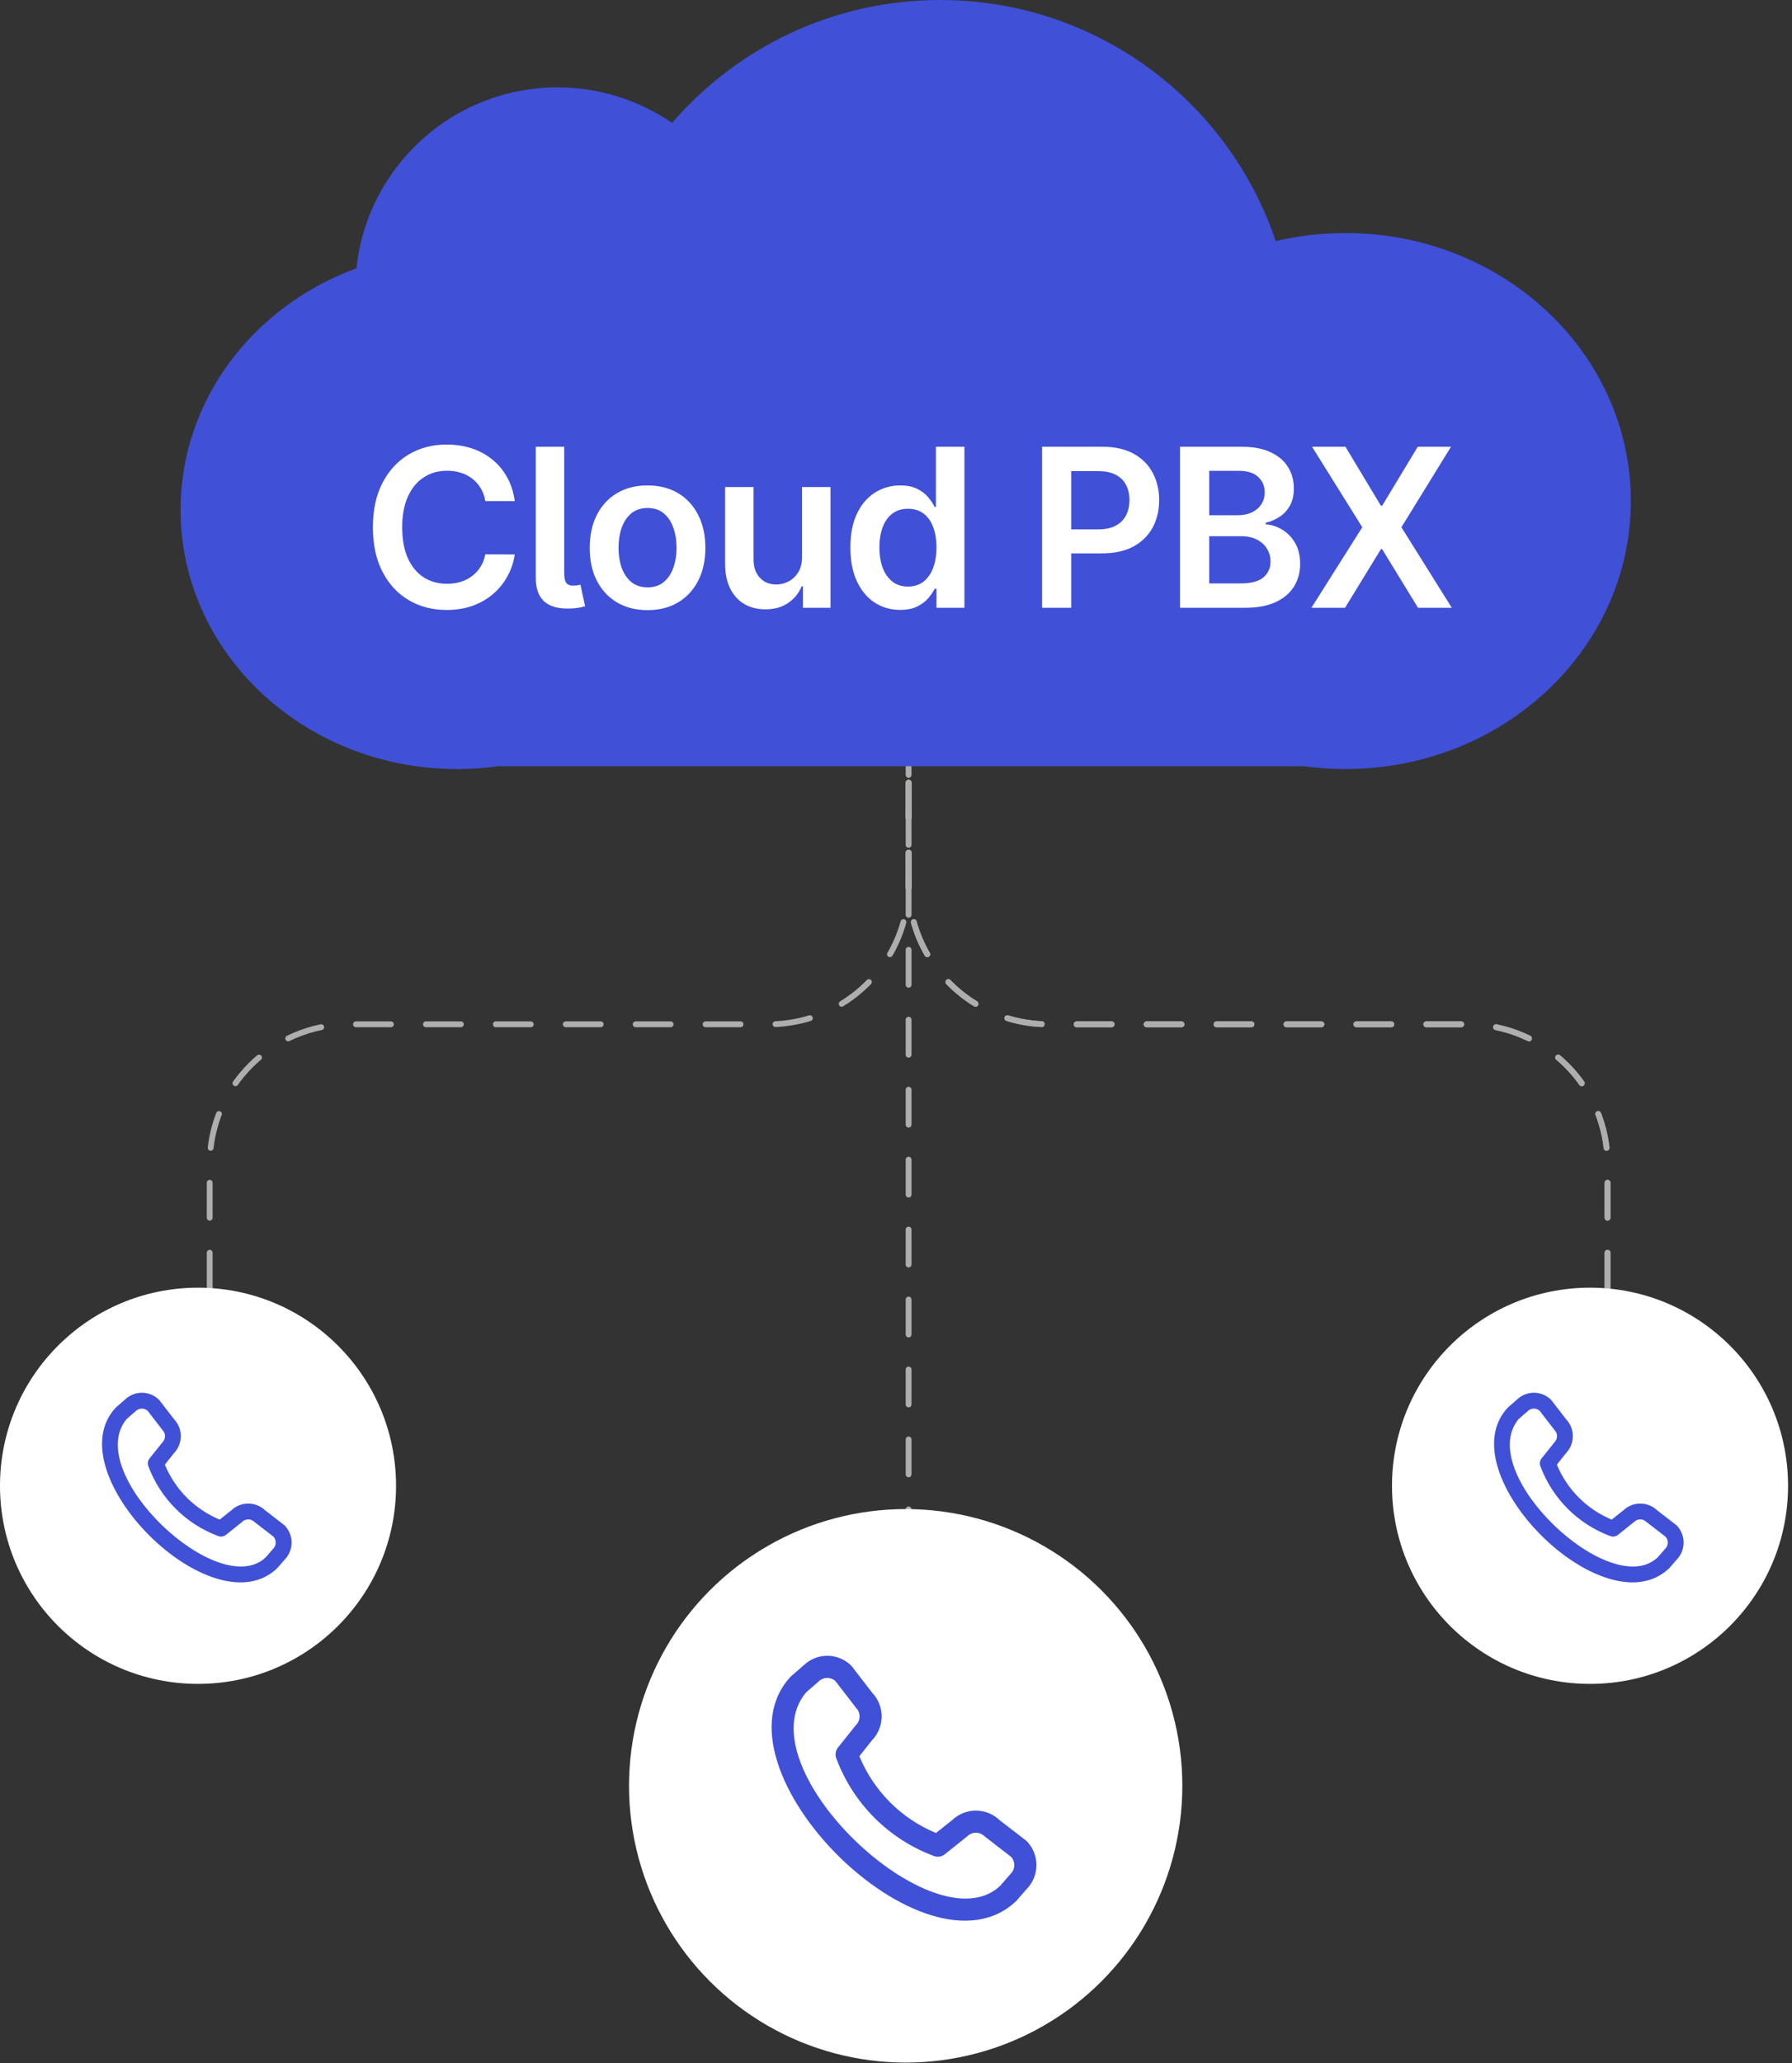
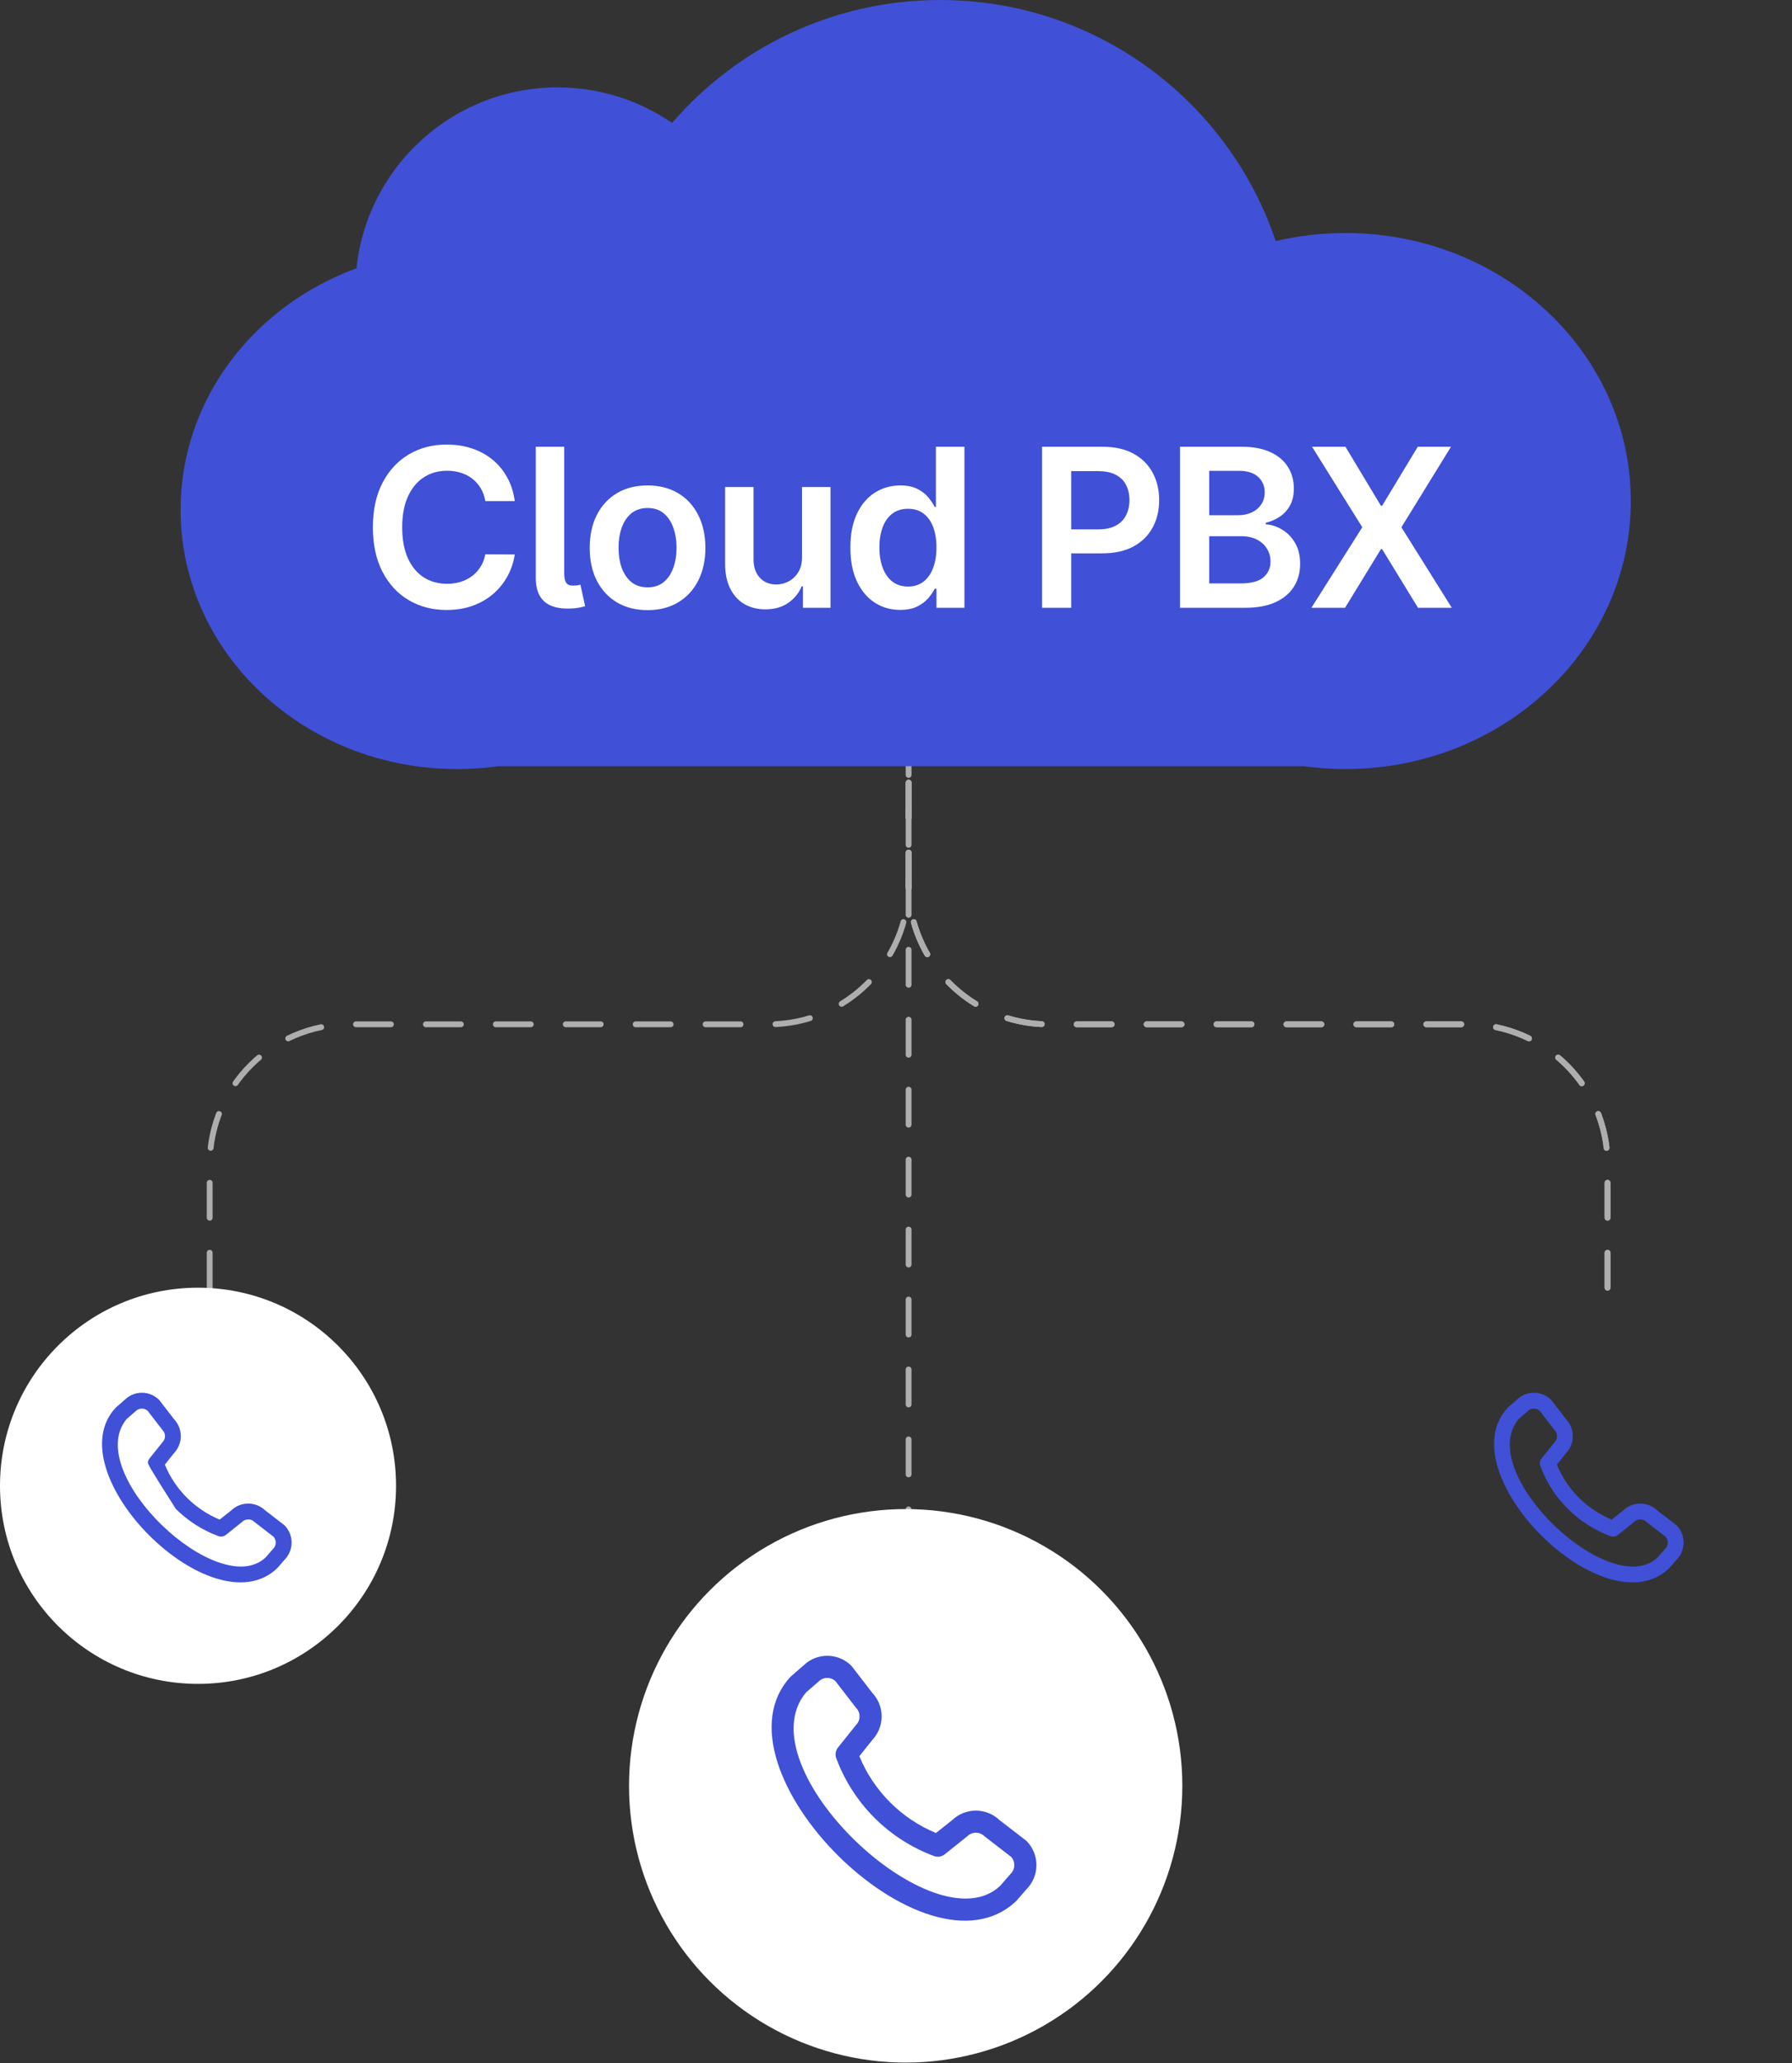
<svg xmlns="http://www.w3.org/2000/svg" width="265" height="305" viewBox="0 0 265 305" fill="none">
  <rect x="0" y="0" width="265" height="305" fill="#333333" stroke="none" />
  <path d="M134.363 109.383L134.363 227.38" stroke="#AEAEAE" stroke-width="0.861" stroke-linecap="round" stroke-linejoin="round" stroke-dasharray="5.17 5.17" />
  <path d="M31.008 190.354V172.089C31.008 160.673 40.263 151.418 51.679 151.418H113.692C125.108 151.418 134.363 142.163 134.363 130.747V127.489V111.977" stroke="#AEAEAE" stroke-width="0.861" stroke-linecap="round" stroke-linejoin="round" stroke-dasharray="5.17 5.17" />
  <path d="M237.723 190.354V172.089C237.723 160.673 228.468 151.418 217.052 151.418H155.039C143.622 151.418 134.368 142.163 134.368 130.747V127.489V111.977" stroke="#AEAEAE" stroke-width="0.861" stroke-linecap="round" stroke-linejoin="round" stroke-dasharray="5.17 5.17" />
  <path d="M237.723 190.354V172.089C237.723 160.673 228.468 151.418 217.052 151.418H155.039C143.622 151.418 134.368 142.163 134.368 130.747V127.489V111.977" stroke="#AEAEAE" stroke-width="0.861" stroke-linecap="round" stroke-linejoin="round" stroke-dasharray="5.17 5.17" />
  <path d="M139.036 0C162.103 1.97424e-05 181.683 14.922 188.652 35.64C191.952 34.862 195.405 34.447 198.962 34.447C222.27 34.447 241.165 52.185 241.165 74.066C241.165 95.948 222.27 113.686 198.962 113.686C196.86 113.686 194.793 113.539 192.773 113.261H73.748C71.747 113.543 69.699 113.689 67.614 113.689C45.02 113.689 26.703 96.53 26.703 75.362C26.703 59.121 37.486 45.24 52.71 39.658C54.291 24.63 67.001 12.918 82.448 12.918C88.736 12.918 94.57 14.86 99.385 18.175C108.982 7.045 123.187 0 139.036 0Z" fill="#4050D7" />
  <circle cx="29.284" cy="219.636" r="29.284" fill="white" />
  <g clip-path="url(#clip0_9530_66481)">
-     <path d="M42.063 225.467C42.741 226.147 43.122 227.068 43.122 228.028C43.122 228.989 42.741 229.909 42.063 230.589L40.996 231.818C31.413 240.988 8.099 217.68 17.13 208.068L18.475 206.898C19.156 206.239 20.068 205.874 21.016 205.883C21.963 205.891 22.869 206.273 23.537 206.944C23.574 206.979 25.74 209.796 25.74 209.796C26.381 210.473 26.738 211.37 26.737 212.303C26.735 213.235 26.376 214.131 25.733 214.806L24.379 216.509C25.128 218.331 26.231 219.986 27.622 221.381C29.014 222.775 30.667 223.881 32.487 224.634L34.201 223.271C34.875 222.627 35.771 222.266 36.703 222.265C37.636 222.264 38.533 222.622 39.209 223.264C39.209 223.264 42.027 225.432 42.063 225.467ZM40.455 227.168C40.455 227.168 37.655 225.013 37.619 224.978C37.378 224.739 37.052 224.605 36.712 224.605C36.373 224.605 36.047 224.739 35.806 224.978C35.775 225.009 33.415 226.89 33.415 226.89C33.256 227.017 33.067 227.1 32.866 227.131C32.665 227.162 32.46 227.14 32.27 227.068C29.91 226.19 27.768 224.815 25.986 223.037C24.205 221.258 22.827 219.118 21.945 216.76C21.867 216.567 21.841 216.357 21.871 216.152C21.901 215.946 21.985 215.752 22.115 215.59C22.115 215.59 23.996 213.234 24.028 213.203C24.267 212.962 24.401 212.636 24.401 212.297C24.401 211.958 24.267 211.632 24.028 211.391C23.992 211.356 21.837 208.554 21.837 208.554C21.593 208.334 21.274 208.217 20.945 208.226C20.617 208.234 20.304 208.368 20.071 208.599L18.726 209.769C12.125 217.705 32.332 236.791 39.285 230.223L40.352 228.994C40.603 228.763 40.755 228.443 40.774 228.102C40.793 227.761 40.678 227.426 40.455 227.168Z" fill="#4050D7" />
+     <path d="M42.063 225.467C42.741 226.147 43.122 227.068 43.122 228.028C43.122 228.989 42.741 229.909 42.063 230.589L40.996 231.818C31.413 240.988 8.099 217.68 17.13 208.068L18.475 206.898C19.156 206.239 20.068 205.874 21.016 205.883C21.963 205.891 22.869 206.273 23.537 206.944C23.574 206.979 25.74 209.796 25.74 209.796C26.381 210.473 26.738 211.37 26.737 212.303C26.735 213.235 26.376 214.131 25.733 214.806L24.379 216.509C25.128 218.331 26.231 219.986 27.622 221.381C29.014 222.775 30.667 223.881 32.487 224.634L34.201 223.271C34.875 222.627 35.771 222.266 36.703 222.265C37.636 222.264 38.533 222.622 39.209 223.264C39.209 223.264 42.027 225.432 42.063 225.467ZM40.455 227.168C40.455 227.168 37.655 225.013 37.619 224.978C37.378 224.739 37.052 224.605 36.712 224.605C36.373 224.605 36.047 224.739 35.806 224.978C35.775 225.009 33.415 226.89 33.415 226.89C33.256 227.017 33.067 227.1 32.866 227.131C32.665 227.162 32.46 227.14 32.27 227.068C29.91 226.19 27.768 224.815 25.986 223.037C21.867 216.567 21.841 216.357 21.871 216.152C21.901 215.946 21.985 215.752 22.115 215.59C22.115 215.59 23.996 213.234 24.028 213.203C24.267 212.962 24.401 212.636 24.401 212.297C24.401 211.958 24.267 211.632 24.028 211.391C23.992 211.356 21.837 208.554 21.837 208.554C21.593 208.334 21.274 208.217 20.945 208.226C20.617 208.234 20.304 208.368 20.071 208.599L18.726 209.769C12.125 217.705 32.332 236.791 39.285 230.223L40.352 228.994C40.603 228.763 40.755 228.443 40.774 228.102C40.793 227.761 40.678 227.426 40.455 227.168Z" fill="#4050D7" />
  </g>
-   <circle cx="235.132" cy="219.636" r="29.284" fill="white" />
  <g clip-path="url(#clip1_9530_66481)">
    <path d="M247.915 225.467C248.593 226.147 248.973 227.068 248.973 228.028C248.973 228.989 248.593 229.909 247.915 230.589L246.848 231.818C237.265 240.988 213.951 217.68 222.981 208.068L224.327 206.898C225.007 206.239 225.92 205.874 226.867 205.883C227.815 205.891 228.721 206.273 229.389 206.944C229.425 206.979 231.592 209.796 231.592 209.796C232.233 210.473 232.59 211.37 232.588 212.303C232.587 213.235 232.228 214.131 231.585 214.806L230.23 216.509C230.98 218.331 232.082 219.986 233.474 221.381C234.866 222.775 236.519 223.881 238.339 224.634L240.053 223.271C240.727 222.627 241.623 222.266 242.555 222.265C243.488 222.264 244.385 222.622 245.06 223.264C245.06 223.264 247.878 225.432 247.915 225.467ZM246.306 227.168C246.306 227.168 243.506 225.013 243.47 224.978C243.229 224.739 242.904 224.605 242.564 224.605C242.225 224.605 241.899 224.739 241.658 224.978C241.626 225.009 239.267 226.89 239.267 226.89C239.108 227.017 238.918 227.1 238.718 227.131C238.517 227.162 238.311 227.14 238.121 227.068C235.762 226.19 233.619 224.815 231.838 223.037C230.056 221.258 228.678 219.118 227.797 216.76C227.719 216.567 227.693 216.357 227.723 216.152C227.753 215.946 227.837 215.752 227.966 215.59C227.966 215.59 229.848 213.234 229.879 213.203C230.118 212.962 230.252 212.636 230.252 212.297C230.252 211.958 230.118 211.632 229.879 211.391C229.844 211.356 227.689 208.554 227.689 208.554C227.444 208.334 227.125 208.217 226.797 208.226C226.468 208.234 226.156 208.368 225.923 208.599L224.577 209.769C217.976 217.705 238.183 236.791 245.136 230.223L246.203 228.994C246.455 228.763 246.606 228.443 246.625 228.102C246.645 227.761 246.53 227.426 246.306 227.168Z" fill="#4050D7" />
  </g>
  <circle cx="133.931" cy="263.99" r="40.911" fill="white" />
  <g clip-path="url(#clip2_9530_66481)">
    <path d="M151.789 272.126C152.736 273.076 153.268 274.363 153.268 275.704C153.268 277.046 152.736 278.332 151.789 279.282L150.298 280.998C136.91 293.809 104.339 261.248 116.955 247.819L118.835 246.184C119.786 245.264 121.061 244.754 122.384 244.766C123.708 244.778 124.973 245.31 125.907 246.248C125.958 246.297 128.985 250.233 128.985 250.233C129.88 251.179 130.379 252.432 130.377 253.734C130.375 255.037 129.873 256.289 128.975 257.232L127.082 259.611C128.13 262.156 129.67 264.469 131.614 266.417C133.558 268.365 135.868 269.91 138.411 270.963L140.805 269.059C141.746 268.158 142.998 267.655 144.301 267.653C145.604 267.651 146.857 268.151 147.801 269.049C147.801 269.049 151.738 272.077 151.789 272.126ZM149.541 274.503C149.541 274.503 145.63 271.492 145.58 271.443C145.243 271.109 144.788 270.922 144.314 270.922C143.839 270.922 143.384 271.109 143.048 271.443C143.004 271.486 139.707 274.114 139.707 274.114C139.485 274.291 139.22 274.407 138.94 274.45C138.659 274.494 138.372 274.464 138.107 274.362C134.811 273.136 131.817 271.216 129.328 268.731C126.84 266.246 124.914 263.255 123.683 259.961C123.574 259.692 123.538 259.399 123.58 259.112C123.621 258.825 123.739 258.554 123.92 258.327C123.92 258.327 126.548 255.035 126.592 254.993C126.926 254.656 127.113 254.201 127.113 253.727C127.113 253.252 126.926 252.797 126.592 252.461C126.543 252.412 123.532 248.497 123.532 248.497C123.191 248.191 122.745 248.027 122.286 248.039C121.827 248.05 121.39 248.237 121.064 248.561L119.185 250.195C109.963 261.282 138.193 287.946 147.907 278.771L149.398 277.053C149.749 276.73 149.961 276.283 149.988 275.807C150.014 275.331 149.854 274.863 149.541 274.503Z" fill="#4050D7" />
  </g>
  <path d="M76.121 74.072H71.774C71.65 73.359 71.421 72.728 71.088 72.177C70.755 71.62 70.34 71.147 69.844 70.76C69.349 70.372 68.783 70.082 68.147 69.888C67.52 69.686 66.842 69.586 66.114 69.586C64.82 69.586 63.673 69.911 62.673 70.562C61.674 71.205 60.891 72.15 60.325 73.398C59.76 74.638 59.477 76.152 59.477 77.942C59.477 79.763 59.76 81.297 60.325 82.545C60.899 83.784 61.681 84.722 62.673 85.357C63.673 85.985 64.816 86.299 66.102 86.299C66.815 86.299 67.481 86.206 68.101 86.02C68.729 85.826 69.29 85.543 69.786 85.171C70.29 84.8 70.712 84.342 71.053 83.8C71.402 83.258 71.642 82.638 71.774 81.94L76.121 81.964C75.958 83.095 75.605 84.156 75.063 85.148C74.528 86.14 73.827 87.016 72.959 87.775C72.091 88.526 71.076 89.115 69.914 89.542C68.752 89.96 67.462 90.169 66.044 90.169C63.952 90.169 62.084 89.685 60.442 88.716C58.799 87.748 57.505 86.349 56.56 84.521C55.614 82.692 55.142 80.499 55.142 77.942C55.142 75.377 55.618 73.185 56.571 71.364C57.524 69.535 58.822 68.137 60.465 67.168C62.108 66.2 63.967 65.715 66.044 65.715C67.369 65.715 68.601 65.901 69.74 66.273C70.879 66.645 71.894 67.191 72.785 67.912C73.676 68.625 74.408 69.5 74.981 70.539C75.563 71.569 75.942 72.747 76.121 74.072ZM79.229 66.041H83.436V84.73C83.436 85.396 83.537 85.873 83.738 86.159C83.94 86.446 84.296 86.582 84.808 86.566C85.087 86.558 85.296 86.543 85.435 86.52C85.582 86.489 85.714 86.458 85.83 86.427L86.528 89.611C86.28 89.689 85.97 89.762 85.598 89.832C85.234 89.902 84.784 89.945 84.25 89.96C82.545 90.007 81.282 89.65 80.461 88.891C79.639 88.131 79.229 86.973 79.229 85.416V66.041ZM95.758 90.192C94.015 90.192 92.504 89.809 91.225 89.042C89.947 88.275 88.955 87.202 88.25 85.822C87.553 84.443 87.204 82.832 87.204 80.987C87.204 79.143 87.553 77.528 88.25 76.141C88.955 74.754 89.947 73.677 91.225 72.91C92.504 72.143 94.015 71.759 95.758 71.759C97.501 71.759 99.013 72.143 100.291 72.91C101.569 73.677 102.557 74.754 103.255 76.141C103.96 77.528 104.312 79.143 104.312 80.987C104.312 82.832 103.96 84.443 103.255 85.822C102.557 87.202 101.569 88.275 100.291 89.042C99.013 89.809 97.501 90.192 95.758 90.192ZM95.781 86.822C96.727 86.822 97.517 86.562 98.152 86.043C98.788 85.516 99.26 84.811 99.57 83.928C99.888 83.045 100.047 82.061 100.047 80.976C100.047 79.883 99.888 78.895 99.57 78.012C99.26 77.121 98.788 76.412 98.152 75.885C97.517 75.358 96.727 75.095 95.781 75.095C94.813 75.095 94.007 75.358 93.364 75.885C92.728 76.412 92.252 77.121 91.934 78.012C91.624 78.895 91.469 79.883 91.469 80.976C91.469 82.061 91.624 83.045 91.934 83.928C92.252 84.811 92.728 85.516 93.364 86.043C94.007 86.562 94.813 86.822 95.781 86.822ZM118.607 82.336V71.992H122.815V89.844H118.735V86.671H118.549C118.146 87.67 117.484 88.488 116.562 89.123C115.647 89.758 114.52 90.076 113.18 90.076C112.01 90.076 110.975 89.817 110.076 89.297C109.185 88.771 108.488 88.007 107.984 87.008C107.481 86.001 107.229 84.784 107.229 83.358V71.992H111.436V82.707C111.436 83.839 111.746 84.738 112.366 85.404C112.986 86.07 113.799 86.403 114.807 86.403C115.427 86.403 116.027 86.252 116.608 85.95C117.189 85.648 117.666 85.199 118.038 84.602C118.417 83.998 118.607 83.242 118.607 82.336ZM133.111 90.158C131.709 90.158 130.454 89.797 129.346 89.077C128.238 88.356 127.362 87.31 126.719 85.939C126.076 84.567 125.754 82.901 125.754 80.941C125.754 78.957 126.08 77.284 126.731 75.92C127.389 74.549 128.276 73.514 129.392 72.817C130.508 72.112 131.752 71.759 133.123 71.759C134.169 71.759 135.029 71.937 135.703 72.294C136.377 72.642 136.912 73.065 137.307 73.561C137.702 74.049 138.008 74.51 138.225 74.944H138.4V66.041H142.619V89.844H138.481V87.031H138.225C138.008 87.465 137.695 87.926 137.284 88.414C136.873 88.895 136.331 89.305 135.657 89.646C134.983 89.987 134.134 90.158 133.111 90.158ZM134.285 86.706C135.176 86.706 135.936 86.466 136.563 85.985C137.191 85.497 137.667 84.819 137.993 83.951C138.318 83.083 138.481 82.072 138.481 80.918C138.481 79.763 138.318 78.76 137.993 77.907C137.675 77.055 137.203 76.393 136.575 75.92C135.955 75.447 135.192 75.211 134.285 75.211C133.348 75.211 132.565 75.455 131.938 75.943C131.31 76.431 130.837 77.105 130.52 77.966C130.202 78.826 130.043 79.81 130.043 80.918C130.043 82.033 130.202 83.029 130.52 83.905C130.845 84.772 131.322 85.458 131.949 85.962C132.585 86.458 133.363 86.706 134.285 86.706ZM154.097 89.844V66.041H163.023C164.852 66.041 166.386 66.382 167.626 67.064C168.873 67.745 169.815 68.683 170.45 69.876C171.093 71.062 171.415 72.41 171.415 73.921C171.415 75.447 171.093 76.803 170.45 77.989C169.807 79.174 168.858 80.108 167.603 80.79C166.347 81.464 164.802 81.801 162.965 81.801H157.049V78.256H162.384C163.453 78.256 164.329 78.07 165.011 77.698C165.693 77.326 166.196 76.815 166.522 76.164C166.855 75.513 167.022 74.765 167.022 73.921C167.022 73.076 166.855 72.332 166.522 71.689C166.196 71.046 165.689 70.546 164.999 70.19C164.317 69.826 163.438 69.644 162.361 69.644H158.409V89.844H154.097ZM174.506 89.844V66.041H183.618C185.338 66.041 186.767 66.312 187.906 66.854C189.053 67.389 189.909 68.121 190.475 69.051C191.048 69.981 191.335 71.035 191.335 72.212C191.335 73.181 191.149 74.01 190.777 74.7C190.405 75.381 189.906 75.935 189.278 76.362C188.65 76.788 187.949 77.094 187.174 77.28V77.512C188.019 77.559 188.828 77.818 189.603 78.291C190.386 78.756 191.025 79.414 191.521 80.267C192.017 81.119 192.265 82.15 192.265 83.358C192.265 84.59 191.967 85.698 191.37 86.682C190.773 87.659 189.875 88.43 188.674 88.995C187.473 89.561 185.962 89.844 184.141 89.844H174.506ZM178.818 86.241H183.455C185.02 86.241 186.148 85.942 186.837 85.346C187.535 84.741 187.883 83.967 187.883 83.021C187.883 82.316 187.709 81.681 187.36 81.115C187.011 80.542 186.516 80.092 185.872 79.767C185.229 79.434 184.462 79.267 183.571 79.267H178.818V86.241ZM178.818 76.164H183.083C183.827 76.164 184.497 76.028 185.094 75.757C185.69 75.478 186.159 75.087 186.5 74.583C186.849 74.072 187.023 73.468 187.023 72.77C187.023 71.848 186.698 71.089 186.047 70.492C185.404 69.896 184.447 69.597 183.176 69.597H178.818V76.164ZM198.964 66.041L204.206 74.758H204.392L209.657 66.041H214.574L207.24 77.942L214.69 89.844H209.692L204.392 81.185H204.206L198.906 89.844H193.932L201.452 77.942L194.025 66.041H198.964Z" fill="white" />
  <defs>
    <clipPath id="clip0_9530_66481">
      <rect width="28.078" height="28.078" fill="white" transform="translate(15.07 205.852)" />
    </clipPath>
    <clipPath id="clip1_9530_66481">
      <rect width="28.078" height="28.078" fill="white" transform="translate(220.922 205.852)" />
    </clipPath>
    <clipPath id="clip2_9530_66481">
      <rect width="39.227" height="39.227" fill="white" transform="translate(114.078 244.742)" />
    </clipPath>
  </defs>
</svg>